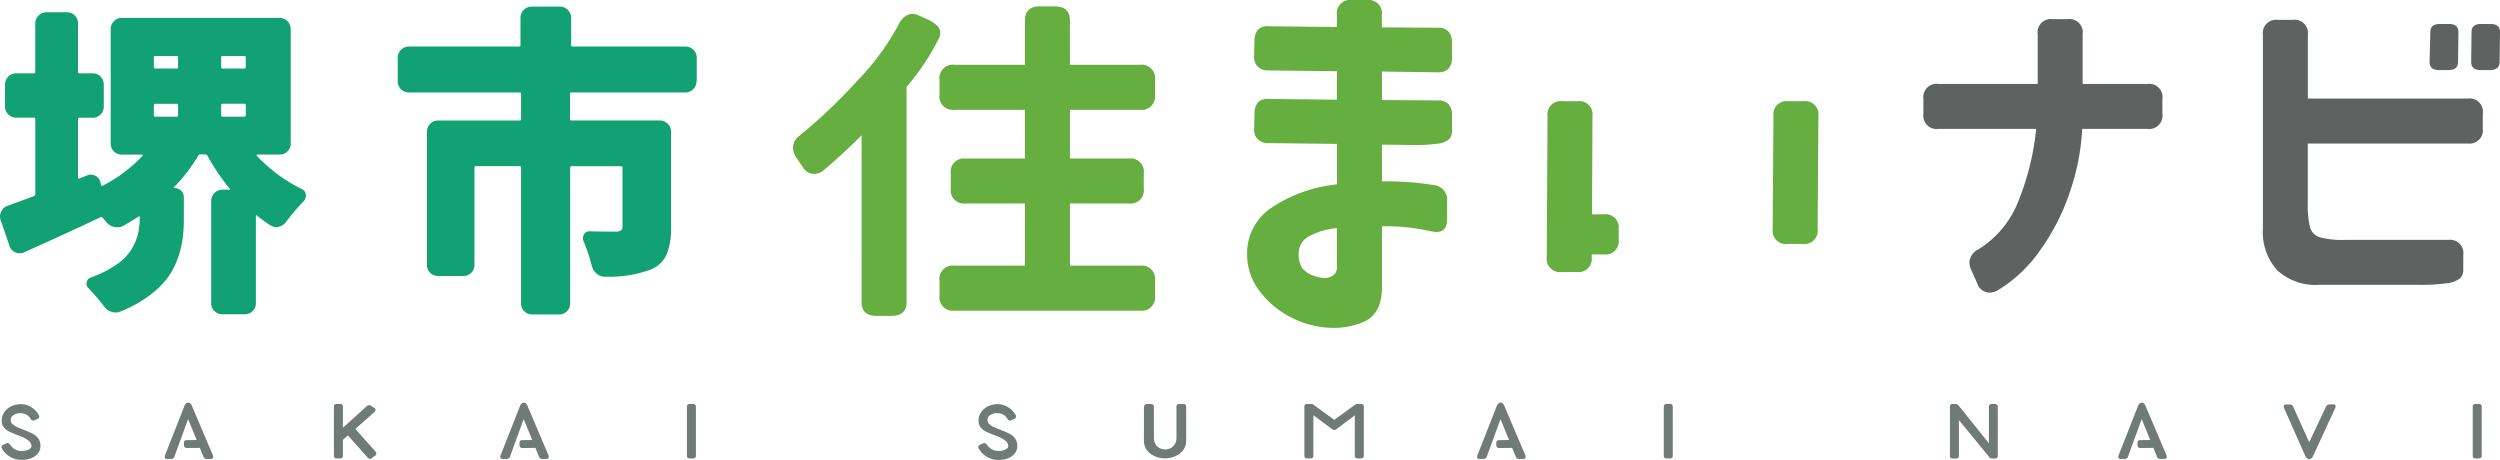
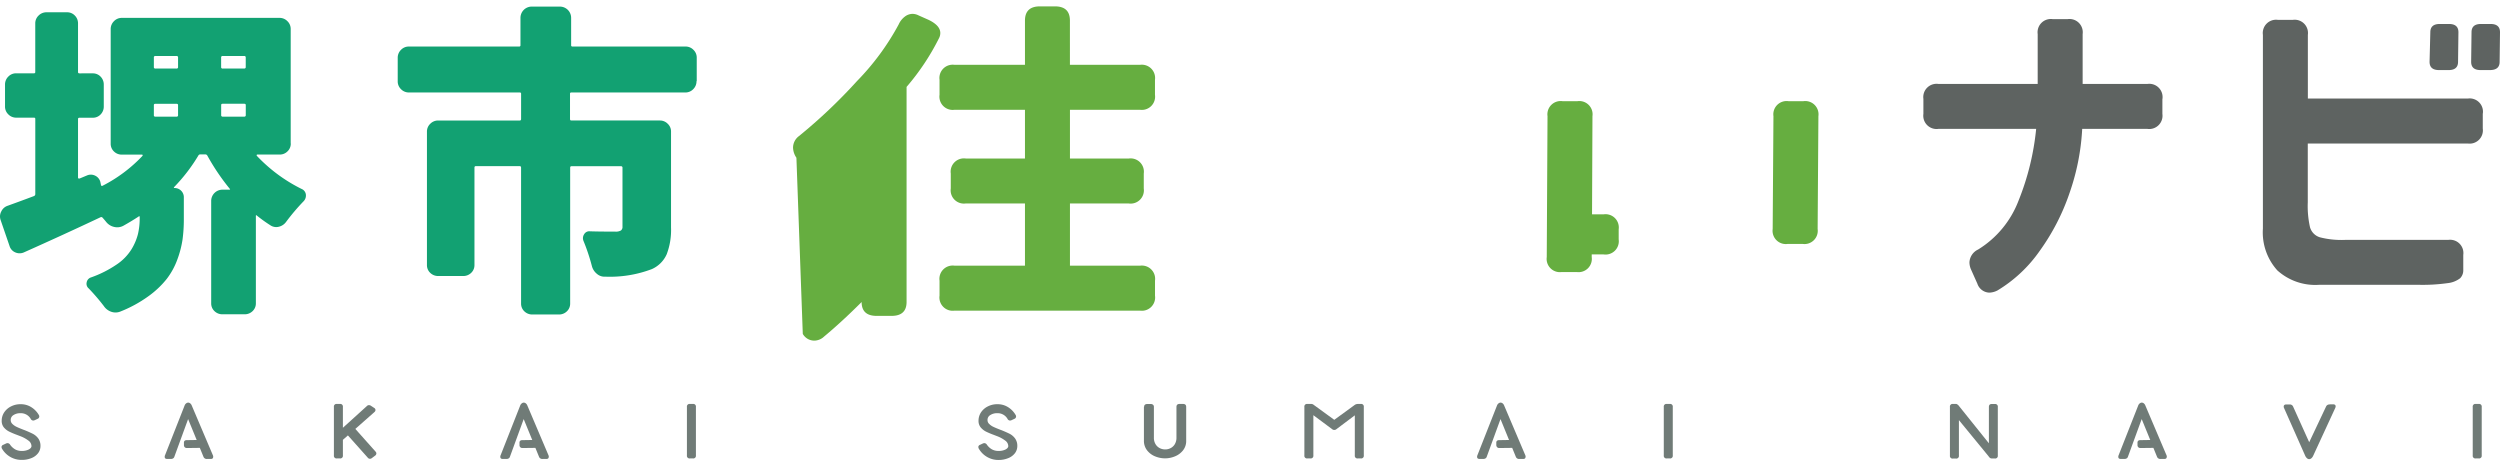
<svg xmlns="http://www.w3.org/2000/svg" width="326.143" height="60" viewBox="0 0 326.143 60">
  <g id="_レイヤー_1-2" transform="translate(0 0)">
    <g id="グループ_255" data-name="グループ 255" transform="translate(0 0)">
      <g id="グループ_251" data-name="グループ 251" transform="translate(0 0.86)">
        <path id="パス_141" data-name="パス 141" d="M37.934,18.759a1.372,1.372,0,0,1-.43,1.027A1.412,1.412,0,0,1,36.5,20.2H33.544s-.049.02-.059.059a.136.136,0,0,0,.02.108,20.578,20.578,0,0,0,5.827,4.312.908.908,0,0,1,.577.9,1.056,1.056,0,0,1-.284.694,27.632,27.632,0,0,0-2.3,2.708,1.623,1.623,0,0,1-.948.635,1.355,1.355,0,0,1-1.1-.186,19.637,19.637,0,0,1-1.77-1.271c-.078-.078-.127-.068-.127.039V39.6a1.372,1.372,0,0,1-.43,1.027,1.454,1.454,0,0,1-1.046.411H29.027a1.454,1.454,0,0,1-1.046-.411,1.372,1.372,0,0,1-.43-1.027V26.258a1.469,1.469,0,0,1,1.476-1.476h.86c.137,0,.166-.039.078-.127a28.988,28.988,0,0,1-2.913-4.312.3.3,0,0,0-.284-.166h-.616a.287.287,0,0,0-.284.166,22.41,22.41,0,0,1-3.158,4.106c-.029.029-.039.059-.02.078a.054.054,0,0,0,.059.039A1.2,1.2,0,0,1,23.982,25.8v2.874a19.457,19.457,0,0,1-.166,2.591,12.877,12.877,0,0,1-.675,2.61,9.408,9.408,0,0,1-1.4,2.562,11.963,11.963,0,0,1-2.425,2.278,16.632,16.632,0,0,1-3.588,1.955,1.677,1.677,0,0,1-1.212.039,1.9,1.9,0,0,1-.968-.743,26.72,26.72,0,0,0-1.975-2.3.786.786,0,0,1-.264-.8.822.822,0,0,1,.557-.635,14.39,14.39,0,0,0,3.344-1.682,6.548,6.548,0,0,0,1.946-1.994A7.225,7.225,0,0,0,18,30.56a8.986,8.986,0,0,0,.225-2.053V28.34c0-.108-.059-.127-.166-.039-.626.411-1.291.811-1.975,1.193a1.689,1.689,0,0,1-1.193.147,1.84,1.84,0,0,1-1.027-.635c-.108-.137-.274-.332-.489-.577a.222.222,0,0,0-.284-.039Q8.12,30.736,3.07,32.984A1.389,1.389,0,0,1,2,32.965a1.314,1.314,0,0,1-.743-.8L.078,28.731A1.458,1.458,0,0,1,0,28.243a1.388,1.388,0,0,1,.166-.616,1.4,1.4,0,0,1,.821-.743c.763-.274,1.916-.694,3.451-1.271a.271.271,0,0,0,.166-.244V15.552a.15.15,0,0,0-.166-.166H2.092a1.408,1.408,0,0,1-1.007-.43,1.394,1.394,0,0,1-.43-1.046V11.075a1.431,1.431,0,0,1,.43-1.046A1.392,1.392,0,0,1,2.092,9.6H4.429A.15.15,0,0,0,4.6,9.432V3.077a1.392,1.392,0,0,1,.43-1.007,1.431,1.431,0,0,1,1.046-.43H8.74a1.372,1.372,0,0,1,1.027.43,1.412,1.412,0,0,1,.411,1.007V9.442c0,.108.068.166.205.166H12.1a1.372,1.372,0,0,1,1.027.43,1.454,1.454,0,0,1,.411,1.046V13.92a1.454,1.454,0,0,1-.411,1.046,1.372,1.372,0,0,1-1.027.43H10.383c-.137,0-.205.059-.205.166V23.2c0,.108.068.147.205.127l.987-.411a1.262,1.262,0,0,1,1.046.039,1.244,1.244,0,0,1,.675.821l.078.372c.029.137.1.176.205.127a19.082,19.082,0,0,0,5.211-3.9c.029-.029.029-.059.02-.108a.071.071,0,0,0-.059-.059H15.877A1.428,1.428,0,0,1,14.87,19.8a1.372,1.372,0,0,1-.43-1.027V3.85A1.431,1.431,0,0,1,14.87,2.8a1.392,1.392,0,0,1,1.007-.43H36.487a1.408,1.408,0,0,1,1.007.43,1.394,1.394,0,0,1,.43,1.046v14.9ZM20.277,7.34a.181.181,0,0,0-.205.205V8.777a.181.181,0,0,0,.205.205h2.747a.181.181,0,0,0,.205-.205V7.545a.181.181,0,0,0-.205-.205H20.277Zm0,6.238c-.137,0-.205.059-.205.166v1.31a.181.181,0,0,0,.205.205h2.747a.181.181,0,0,0,.205-.205v-1.31c0-.108-.068-.166-.205-.166Zm11.576-4.6a.181.181,0,0,0,.205-.205V7.545a.181.181,0,0,0-.205-.205h-2.8a.181.181,0,0,0-.205.205V8.777a.181.181,0,0,0,.205.205Zm-3,6.071a.181.181,0,0,0,.205.205h2.8a.181.181,0,0,0,.205-.205v-1.31c0-.108-.068-.166-.205-.166h-2.8c-.137,0-.205.059-.205.166Z" transform="translate(0 -0.897)" fill="#12a172" />
        <path id="パス_142" data-name="パス 142" d="M92.05,10.608a1.431,1.431,0,0,1-.43,1.046,1.392,1.392,0,0,1-1.007.43h-14.9a.15.15,0,0,0-.166.166v3.285c0,.137.059.205.166.205H87.289a1.408,1.408,0,0,1,1.007.43,1.355,1.355,0,0,1,.43,1.007V29.7a8.936,8.936,0,0,1-.557,3.471,3.8,3.8,0,0,1-1.946,1.955,15.4,15.4,0,0,1-6.071.987,1.5,1.5,0,0,1-1.1-.372,1.928,1.928,0,0,1-.655-1.027,25.456,25.456,0,0,0-1.1-3.285.93.93,0,0,1,.1-.86.767.767,0,0,1,.763-.372c.929.029,2.024.039,3.285.039a1.367,1.367,0,0,0,.743-.147.579.579,0,0,0,.205-.508V21.91a.181.181,0,0,0-.205-.205H75.733c-.108,0-.166.068-.166.205v17.7a1.372,1.372,0,0,1-.43,1.027,1.454,1.454,0,0,1-1.046.411H70.639a1.454,1.454,0,0,1-1.046-.411,1.372,1.372,0,0,1-.43-1.027V21.9c0-.137-.059-.205-.166-.205H63.248c-.108,0-.166.068-.166.205V34.59a1.372,1.372,0,0,1-.43,1.027,1.454,1.454,0,0,1-1.046.411H58.359a1.454,1.454,0,0,1-1.046-.411,1.372,1.372,0,0,1-.43-1.027V17.178a1.392,1.392,0,0,1,.43-1.007,1.431,1.431,0,0,1,1.046-.43H69c.108,0,.166-.068.166-.205V12.25A.15.15,0,0,0,69,12.084H54.507a1.408,1.408,0,0,1-1.007-.43,1.394,1.394,0,0,1-.43-1.046V7.567a1.431,1.431,0,0,1,.43-1.046,1.392,1.392,0,0,1,1.007-.43H68.918a.15.15,0,0,0,.166-.166V2.356A1.469,1.469,0,0,1,70.561.88h3.657a1.469,1.469,0,0,1,1.476,1.476V5.925a.15.15,0,0,0,.166.166H90.642a1.408,1.408,0,0,1,1.007.43,1.394,1.394,0,0,1,.43,1.046v3.041Z" transform="translate(-1.185 -0.88)" fill="#12a172" />
      </g>
      <g id="グループ_252" data-name="グループ 252" transform="translate(103.458)">
-         <path id="パス_143" data-name="パス 143" d="M125.031,4.321a1.411,1.411,0,0,1-.147.635,30.869,30.869,0,0,1-4.253,6.4V39.419c0,1.2-.655,1.809-1.955,1.809h-1.955c-1.3,0-1.955-.606-1.955-1.809V17.666c-1.691,1.691-3.324,3.2-4.888,4.5a1.889,1.889,0,0,1-1.32.538,1.724,1.724,0,0,1-1.467-.88L106.26,20.6a2.465,2.465,0,0,1-.44-1.32,1.9,1.9,0,0,1,.782-1.515,69.269,69.269,0,0,0,7.577-7.186A32.7,32.7,0,0,0,119.605,3.2a2.6,2.6,0,0,1,.782-1,1.678,1.678,0,0,1,1.027-.372,1.779,1.779,0,0,1,.782.2l1.32.587c1.007.489,1.515,1.056,1.515,1.711Zm16.914,10.021V20.7h7.675a1.731,1.731,0,0,1,1.955,1.955v1.955a1.731,1.731,0,0,1-1.955,1.955h-7.675v8.115h9.141a1.731,1.731,0,0,1,1.955,1.955v1.955a1.731,1.731,0,0,1-1.955,1.955h-24.2a1.731,1.731,0,0,1-1.955-1.955V36.633a1.731,1.731,0,0,1,1.955-1.955h9.19V26.563h-7.724a1.731,1.731,0,0,1-1.955-1.955V22.652a1.731,1.731,0,0,1,1.955-1.955h7.724V14.342h-9.19a1.731,1.731,0,0,1-1.955-1.955V10.431a1.731,1.731,0,0,1,1.955-1.955h9.19V2.708c0-1.242.655-1.858,1.955-1.858h1.955c1.3,0,1.955.616,1.955,1.858V8.476h9.141a1.731,1.731,0,0,1,1.955,1.955v1.955a1.731,1.731,0,0,1-1.955,1.955Z" transform="translate(-105.82 -0.019)" fill="#66ae40" />
-         <path id="パス_144" data-name="パス 144" d="M184,9.337v3.715l7.381.049a1.725,1.725,0,0,1,1.3.489,1.887,1.887,0,0,1,.46,1.369v2.1a1.535,1.535,0,0,1-.372,1.095,2.551,2.551,0,0,1-1.467.587,22.223,22.223,0,0,1-3.246.176L184,18.869V23.66a39.346,39.346,0,0,1,6.795.489A1.917,1.917,0,0,1,192.5,26.3v2.3c0,1.1-.46,1.662-1.369,1.662a5.507,5.507,0,0,1-.782-.1A25.768,25.768,0,0,0,184,29.526v7.968q0,3.52-2.493,4.546a10.028,10.028,0,0,1-3.813.733,11.923,11.923,0,0,1-5.4-1.3,11.655,11.655,0,0,1-4.253-3.49,7.9,7.9,0,0,1-1.633-4.839,7.11,7.11,0,0,1,3.207-6.062,18.837,18.837,0,0,1,8.525-3.031V18.771l-8.995-.1a1.843,1.843,0,0,1-1.349-.518,1.718,1.718,0,0,1-.469-1.388l.049-2a2.179,2.179,0,0,1,.46-1.418,1.7,1.7,0,0,1,1.3-.44l8.995.1V9.288l-8.995-.1a1.8,1.8,0,0,1-1.349-.518,1.752,1.752,0,0,1-.469-1.388l.049-2a2.179,2.179,0,0,1,.46-1.418,1.7,1.7,0,0,1,1.3-.44l8.995.1V1.955A1.731,1.731,0,0,1,180.078,0h1.955a1.731,1.731,0,0,1,1.955,1.955V3.569l7.381.049a1.725,1.725,0,0,1,1.3.489,1.887,1.887,0,0,1,.46,1.369v2.1a1.9,1.9,0,0,1-.46,1.388,1.7,1.7,0,0,1-1.251.469l-7.43-.1ZM176.47,36.272a1.841,1.841,0,0,0,1.2-.372,1.254,1.254,0,0,0,.46-1.056V29.76a9.419,9.419,0,0,0-3.7,1.095,2.518,2.518,0,0,0-1.291,2.278,3.132,3.132,0,0,0,.508,1.906,3.528,3.528,0,0,0,1.936,1.075,2.768,2.768,0,0,0,.88.147Z" transform="translate(-107.173 0)" fill="#66ae40" />
+         <path id="パス_143" data-name="パス 143" d="M125.031,4.321a1.411,1.411,0,0,1-.147.635,30.869,30.869,0,0,1-4.253,6.4V39.419c0,1.2-.655,1.809-1.955,1.809h-1.955c-1.3,0-1.955-.606-1.955-1.809c-1.691,1.691-3.324,3.2-4.888,4.5a1.889,1.889,0,0,1-1.32.538,1.724,1.724,0,0,1-1.467-.88L106.26,20.6a2.465,2.465,0,0,1-.44-1.32,1.9,1.9,0,0,1,.782-1.515,69.269,69.269,0,0,0,7.577-7.186A32.7,32.7,0,0,0,119.605,3.2a2.6,2.6,0,0,1,.782-1,1.678,1.678,0,0,1,1.027-.372,1.779,1.779,0,0,1,.782.2l1.32.587c1.007.489,1.515,1.056,1.515,1.711Zm16.914,10.021V20.7h7.675a1.731,1.731,0,0,1,1.955,1.955v1.955a1.731,1.731,0,0,1-1.955,1.955h-7.675v8.115h9.141a1.731,1.731,0,0,1,1.955,1.955v1.955a1.731,1.731,0,0,1-1.955,1.955h-24.2a1.731,1.731,0,0,1-1.955-1.955V36.633a1.731,1.731,0,0,1,1.955-1.955h9.19V26.563h-7.724a1.731,1.731,0,0,1-1.955-1.955V22.652a1.731,1.731,0,0,1,1.955-1.955h7.724V14.342h-9.19a1.731,1.731,0,0,1-1.955-1.955V10.431a1.731,1.731,0,0,1,1.955-1.955h9.19V2.708c0-1.242.655-1.858,1.955-1.858h1.955c1.3,0,1.955.616,1.955,1.858V8.476h9.141a1.731,1.731,0,0,1,1.955,1.955v1.955a1.731,1.731,0,0,1-1.955,1.955Z" transform="translate(-105.82 -0.019)" fill="#66ae40" />
        <path id="パス_145" data-name="パス 145" d="M215.776,30.218v1.32a1.731,1.731,0,0,1-1.955,1.955h-1.564v.342a1.731,1.731,0,0,1-1.955,1.955h-1.955a1.731,1.731,0,0,1-1.955-1.955l.1-18.38a1.731,1.731,0,0,1,1.955-1.955H210.4a1.731,1.731,0,0,1,1.955,1.955L212.3,28.263h1.515A1.731,1.731,0,0,1,215.776,30.218Zm26.055-14.763-.1,14.714a1.731,1.731,0,0,1-1.955,1.955h-1.955a1.731,1.731,0,0,1-1.955-1.955l.1-14.714A1.731,1.731,0,0,1,237.92,13.5h1.955a1.731,1.731,0,0,1,1.955,1.955Z" transform="translate(-108.065 -0.301)" fill="#66ae40" />
      </g>
      <g id="グループ_253" data-name="グループ 253" transform="translate(0.196 52.531)">
        <path id="パス_146" data-name="パス 146" d="M.2,59.542a.328.328,0,0,1,.235-.313l.352-.166a.454.454,0,0,1,.205-.049.408.408,0,0,1,.332.205,2.026,2.026,0,0,0,.655.606,1.716,1.716,0,0,0,.831.205,1.978,1.978,0,0,0,.939-.186c.235-.127.362-.274.362-.45a.907.907,0,0,0-.4-.714,4.254,4.254,0,0,0-1.085-.587l-.381-.147a10.644,10.644,0,0,1-1.066-.45A2.161,2.161,0,0,1,.5,56.951a1.315,1.315,0,0,1-.274-.86A1.967,1.967,0,0,1,.552,55a2.269,2.269,0,0,1,.9-.782,2.665,2.665,0,0,1,1.242-.284,2.536,2.536,0,0,1,1.349.362,2.922,2.922,0,0,1,1.017,1.027.372.372,0,0,1,.068.215.336.336,0,0,1-.235.313l-.352.166a.525.525,0,0,1-.205.049.373.373,0,0,1-.323-.215,1.472,1.472,0,0,0-1.32-.743,1.6,1.6,0,0,0-.929.244.725.725,0,0,0-.362.645.673.673,0,0,0,.215.508,1.9,1.9,0,0,0,.528.372c.205.1.5.225.88.372.029.01.088.039.186.068.46.186.821.352,1.095.489A2.064,2.064,0,0,1,5,58.408a1.631,1.631,0,0,1,.284.978,1.527,1.527,0,0,1-.313.939,2.03,2.03,0,0,1-.88.645A3.257,3.257,0,0,1,2.83,61.2,2.942,2.942,0,0,1,.278,59.757a.372.372,0,0,1-.068-.215Z" transform="translate(-0.2 -53.734)" fill="#707b77" />
        <path id="パス_147" data-name="パス 147" d="M28.3,60.8c0,.186-.108.274-.323.274h-.479a.45.45,0,0,1-.46-.274l-.479-1.173-1.672.02a.4.4,0,0,1-.293-.1.375.375,0,0,1-.108-.284v-.254c-.02-.264.108-.391.372-.391l1.291-.02L25.03,55.871l-1.8,4.927a.383.383,0,0,1-.166.205.53.53,0,0,1-.284.068H22.3c-.215,0-.323-.088-.323-.274a.438.438,0,0,1,.039-.2l2.552-6.482a.614.614,0,0,1,.2-.284.437.437,0,0,1,.264-.108.428.428,0,0,1,.274.1.661.661,0,0,1,.205.293L28.266,60.6a.438.438,0,0,1,.039.2Z" transform="translate(-0.686 -53.73)" fill="#707b77" />
        <path id="パス_148" data-name="パス 148" d="M50.093,60.362a.37.37,0,0,1-.176.293l-.4.3a.4.4,0,0,1-.254.1.375.375,0,0,1-.3-.156l-2.581-2.894-.655.577v2.034a.343.343,0,0,1-.391.391h-.391a.343.343,0,0,1-.391-.391V54.291a.343.343,0,0,1,.391-.391h.391a.343.343,0,0,1,.391.391v2.718l3.119-2.825a.38.38,0,0,1,.284-.127.473.473,0,0,1,.264.088l.4.264a.333.333,0,0,1,.186.284.385.385,0,0,1-.147.274l-2.483,2.19,2.63,2.953a.379.379,0,0,1,.117.254Z" transform="translate(-1.19 -53.734)" fill="#707b77" />
        <path id="パス_149" data-name="パス 149" d="M73.076,60.8c0,.186-.108.274-.323.274h-.479a.45.45,0,0,1-.46-.274l-.479-1.173-1.672.02a.4.4,0,0,1-.293-.1.375.375,0,0,1-.108-.284v-.254c-.02-.264.108-.391.372-.391l1.291-.02L69.81,55.871l-1.8,4.927a.383.383,0,0,1-.166.205.53.53,0,0,1-.284.068h-.479c-.215,0-.323-.088-.323-.274a.438.438,0,0,1,.039-.2l2.552-6.482a.614.614,0,0,1,.2-.284.437.437,0,0,1,.264-.108.428.428,0,0,1,.274.1.661.661,0,0,1,.205.293L73.046,60.6a.438.438,0,0,1,.039.2Z" transform="translate(-1.686 -53.73)" fill="#707b77" />
        <path id="パス_150" data-name="パス 150" d="M92.442,61.008h-.391a.343.343,0,0,1-.391-.391V54.291a.343.343,0,0,1,.391-.391h.391a.343.343,0,0,1,.391.391v6.326A.343.343,0,0,1,92.442,61.008Z" transform="translate(-2.242 -53.734)" fill="#707b77" />
        <path id="パス_151" data-name="パス 151" d="M130.54,59.542a.328.328,0,0,1,.235-.313l.352-.166a.454.454,0,0,1,.205-.049.408.408,0,0,1,.332.205,2.026,2.026,0,0,0,.655.606,1.716,1.716,0,0,0,.831.205,1.978,1.978,0,0,0,.939-.186c.235-.127.362-.274.362-.45a.907.907,0,0,0-.4-.714,4.254,4.254,0,0,0-1.085-.587l-.381-.147a10.643,10.643,0,0,1-1.066-.45,2.161,2.161,0,0,1-.675-.548,1.315,1.315,0,0,1-.274-.86A1.967,1.967,0,0,1,130.892,55a2.269,2.269,0,0,1,.9-.782,2.665,2.665,0,0,1,1.242-.284,2.536,2.536,0,0,1,1.349.362,2.922,2.922,0,0,1,1.017,1.027.372.372,0,0,1,.068.215.336.336,0,0,1-.235.313l-.352.166a.526.526,0,0,1-.205.049.373.373,0,0,1-.323-.215,1.472,1.472,0,0,0-1.32-.743,1.6,1.6,0,0,0-.929.244.725.725,0,0,0-.362.645.673.673,0,0,0,.215.508,1.9,1.9,0,0,0,.528.372c.205.1.5.225.88.372.029.01.088.039.186.068.46.186.821.352,1.1.489a2.064,2.064,0,0,1,.694.606,1.631,1.631,0,0,1,.284.978,1.527,1.527,0,0,1-.313.939,2.03,2.03,0,0,1-.88.645,3.257,3.257,0,0,1-1.261.235,2.942,2.942,0,0,1-2.552-1.447.372.372,0,0,1-.068-.215Z" transform="translate(-3.11 -53.734)" fill="#707b77" />
        <path id="パス_152" data-name="パス 152" d="M152.66,54.3c0-.264.147-.391.43-.391h.42a.472.472,0,0,1,.323.1.355.355,0,0,1,.108.284V58.3a1.587,1.587,0,0,0,.205.831,1.352,1.352,0,0,0,.548.528,1.551,1.551,0,0,0,.723.176,1.512,1.512,0,0,0,.714-.176,1.352,1.352,0,0,0,.548-.528,1.612,1.612,0,0,0,.205-.831V54.291c0-.264.137-.391.42-.391h.43c.284,0,.42.127.42.391V58.71a1.938,1.938,0,0,1-.411,1.242,2.55,2.55,0,0,1-1.046.782,3.36,3.36,0,0,1-1.3.264,3.408,3.408,0,0,1-1.31-.264,2.519,2.519,0,0,1-1.036-.782,2,2,0,0,1-.411-1.242V54.291Z" transform="translate(-3.603 -53.734)" fill="#707b77" />
        <path id="パス_153" data-name="パス 153" d="M174.05,54.291a.343.343,0,0,1,.391-.391h.469a.568.568,0,0,1,.274.059l2.767,2.014,2.562-1.867a1.588,1.588,0,0,1,.186-.127.682.682,0,0,1,.166-.059,1.34,1.34,0,0,1,.156-.02h.391a.343.343,0,0,1,.391.391v6.326a.343.343,0,0,1-.391.391h-.391a.343.343,0,0,1-.391-.391V55.386l-2.405,1.809a.432.432,0,0,1-.548,0l-2.454-1.828v5.25a.343.343,0,0,1-.391.391h-.391a.343.343,0,0,1-.391-.391V54.291Z" transform="translate(-4.081 -53.734)" fill="#707b77" />
        <path id="パス_154" data-name="パス 154" d="M203.416,60.8c0,.186-.108.274-.323.274h-.479a.45.45,0,0,1-.46-.274l-.479-1.173-1.672.02a.371.371,0,0,1-.284-.1.422.422,0,0,1-.117-.284v-.254c-.02-.264.108-.391.372-.391l1.291-.02-1.115-2.728-1.8,4.927a.383.383,0,0,1-.166.205.53.53,0,0,1-.284.068h-.479c-.215,0-.323-.088-.323-.274a.438.438,0,0,1,.039-.2l2.552-6.482a.614.614,0,0,1,.2-.284.437.437,0,0,1,.264-.108.428.428,0,0,1,.274.1.661.661,0,0,1,.205.293l2.757,6.482a.438.438,0,0,1,.039.2Z" transform="translate(-4.595 -53.73)" fill="#707b77" />
        <path id="パス_155" data-name="パス 155" d="M222.792,61.008H222.4a.343.343,0,0,1-.391-.391V54.291a.343.343,0,0,1,.391-.391h.391a.343.343,0,0,1,.391.391v6.326A.343.343,0,0,1,222.792,61.008Z" transform="translate(-5.152 -53.734)" fill="#707b77" />
        <path id="パス_156" data-name="パス 156" d="M260.19,54.291a.343.343,0,0,1,.391-.391h.391a.276.276,0,0,1,.147.039.9.9,0,0,1,.186.147l3.969,4.947V54.3c0-.264.117-.391.381-.391h.391a.343.343,0,0,1,.391.391v6.326a.343.343,0,0,1-.391.391h-.391a.334.334,0,0,1-.108-.02.34.34,0,0,1-.147-.068,1.5,1.5,0,0,1-.117-.127c-.039-.049-.059-.088-.078-.108l-3.842-4.683v4.624a.343.343,0,0,1-.391.391h-.391a.343.343,0,0,1-.391-.391V54.311Z" transform="translate(-6.004 -53.734)" fill="#707b77" />
        <path id="パス_157" data-name="パス 157" d="M288.976,60.8c0,.186-.108.274-.323.274h-.479a.45.45,0,0,1-.46-.274l-.479-1.173-1.672.02a.4.4,0,0,1-.293-.1.375.375,0,0,1-.108-.284v-.254c-.02-.264.108-.391.372-.391l1.291-.02-1.115-2.728-1.8,4.927a.383.383,0,0,1-.166.205.531.531,0,0,1-.284.068h-.479c-.215,0-.323-.088-.323-.274a.438.438,0,0,1,.039-.2l2.552-6.482a.614.614,0,0,1,.2-.284.437.437,0,0,1,.264-.108.428.428,0,0,1,.274.1.661.661,0,0,1,.205.293l2.757,6.482a.438.438,0,0,1,.039.2Z" transform="translate(-6.506 -53.73)" fill="#707b77" />
        <path id="パス_158" data-name="パス 158" d="M310.723,53.95h.45a.364.364,0,0,1,.244.068.246.246,0,0,1,.088.2.627.627,0,0,1-.049.2l-2.874,6.228a.934.934,0,0,1-.244.342.467.467,0,0,1-.284.117.446.446,0,0,1-.284-.117.934.934,0,0,1-.244-.342l-2.757-6.218a.4.4,0,0,1-.039-.186.266.266,0,0,1,.088-.205.382.382,0,0,1,.244-.068h.45a.456.456,0,0,1,.45.293l2.092,4.634,2.19-4.634a.468.468,0,0,1,.46-.293Z" transform="translate(-6.998 -53.735)" fill="#707b77" />
        <path id="パス_159" data-name="パス 159" d="M330.732,61.008h-.391a.343.343,0,0,1-.391-.391V54.291a.343.343,0,0,1,.391-.391h.391a.343.343,0,0,1,.391.391v6.326A.343.343,0,0,1,330.732,61.008Z" transform="translate(-7.561 -53.734)" fill="#707b77" />
      </g>
      <g id="グループ_254" data-name="グループ 254" transform="translate(250.921 2.493)">
        <path id="パス_160" data-name="パス 160" d="M287.828,12.962v1.955a1.731,1.731,0,0,1-1.955,1.955h-8.506a29.941,29.941,0,0,1-1.633,8.31,28.69,28.69,0,0,1-3.911,7.606,18.12,18.12,0,0,1-5.495,5.152,2.445,2.445,0,0,1-1.075.293,1.7,1.7,0,0,1-1.564-1.173l-.831-1.858a2.327,2.327,0,0,1-.2-.929,1.953,1.953,0,0,1,1.124-1.662,12.831,12.831,0,0,0,5.279-6.374,33.9,33.9,0,0,0,2.3-9.366H258.605a1.731,1.731,0,0,1-1.955-1.955V12.962a1.731,1.731,0,0,1,1.955-1.955H271.56v-6.5a1.731,1.731,0,0,1,1.955-1.955h1.955a1.731,1.731,0,0,1,1.955,1.955v6.5h8.457a1.731,1.731,0,0,1,1.955,1.955Z" transform="translate(-256.65 -2.55)" fill="#5e6361" />
        <path id="パス_161" data-name="パス 161" d="M330.635,14.871v1.955a1.731,1.731,0,0,1-1.955,1.955H307.806v7.675a12.513,12.513,0,0,0,.293,3.256,1.924,1.924,0,0,0,1.271,1.3,11.354,11.354,0,0,0,3.324.342h13.443a1.731,1.731,0,0,1,1.955,1.955v1.955a1.475,1.475,0,0,1-.411,1.095A3.253,3.253,0,0,1,326.02,37a23.41,23.41,0,0,1-3.735.215h-13a7.38,7.38,0,0,1-5.446-1.877,7.393,7.393,0,0,1-1.887-5.455V4.605a1.731,1.731,0,0,1,1.955-1.955h1.955a1.731,1.731,0,0,1,1.955,1.955v8.31h20.873a1.731,1.731,0,0,1,1.955,1.955ZM326.187,9.2h-1.271c-.811,0-1.222-.362-1.222-1.075l.1-3.862c0-.714.411-1.075,1.222-1.075h1.222c.811,0,1.222.362,1.222,1.075l-.049,3.862c0,.714-.411,1.075-1.222,1.075Zm5.377,0h-1.222c-.811,0-1.222-.362-1.222-1.075l.049-3.862c0-.714.411-1.075,1.222-1.075h1.271c.811,0,1.222.362,1.222,1.075l-.049,3.862C332.835,8.839,332.414,9.2,331.564,9.2Z" transform="translate(-257.661 -2.552)" fill="#5e6361" />
      </g>
    </g>
  </g>
</svg>